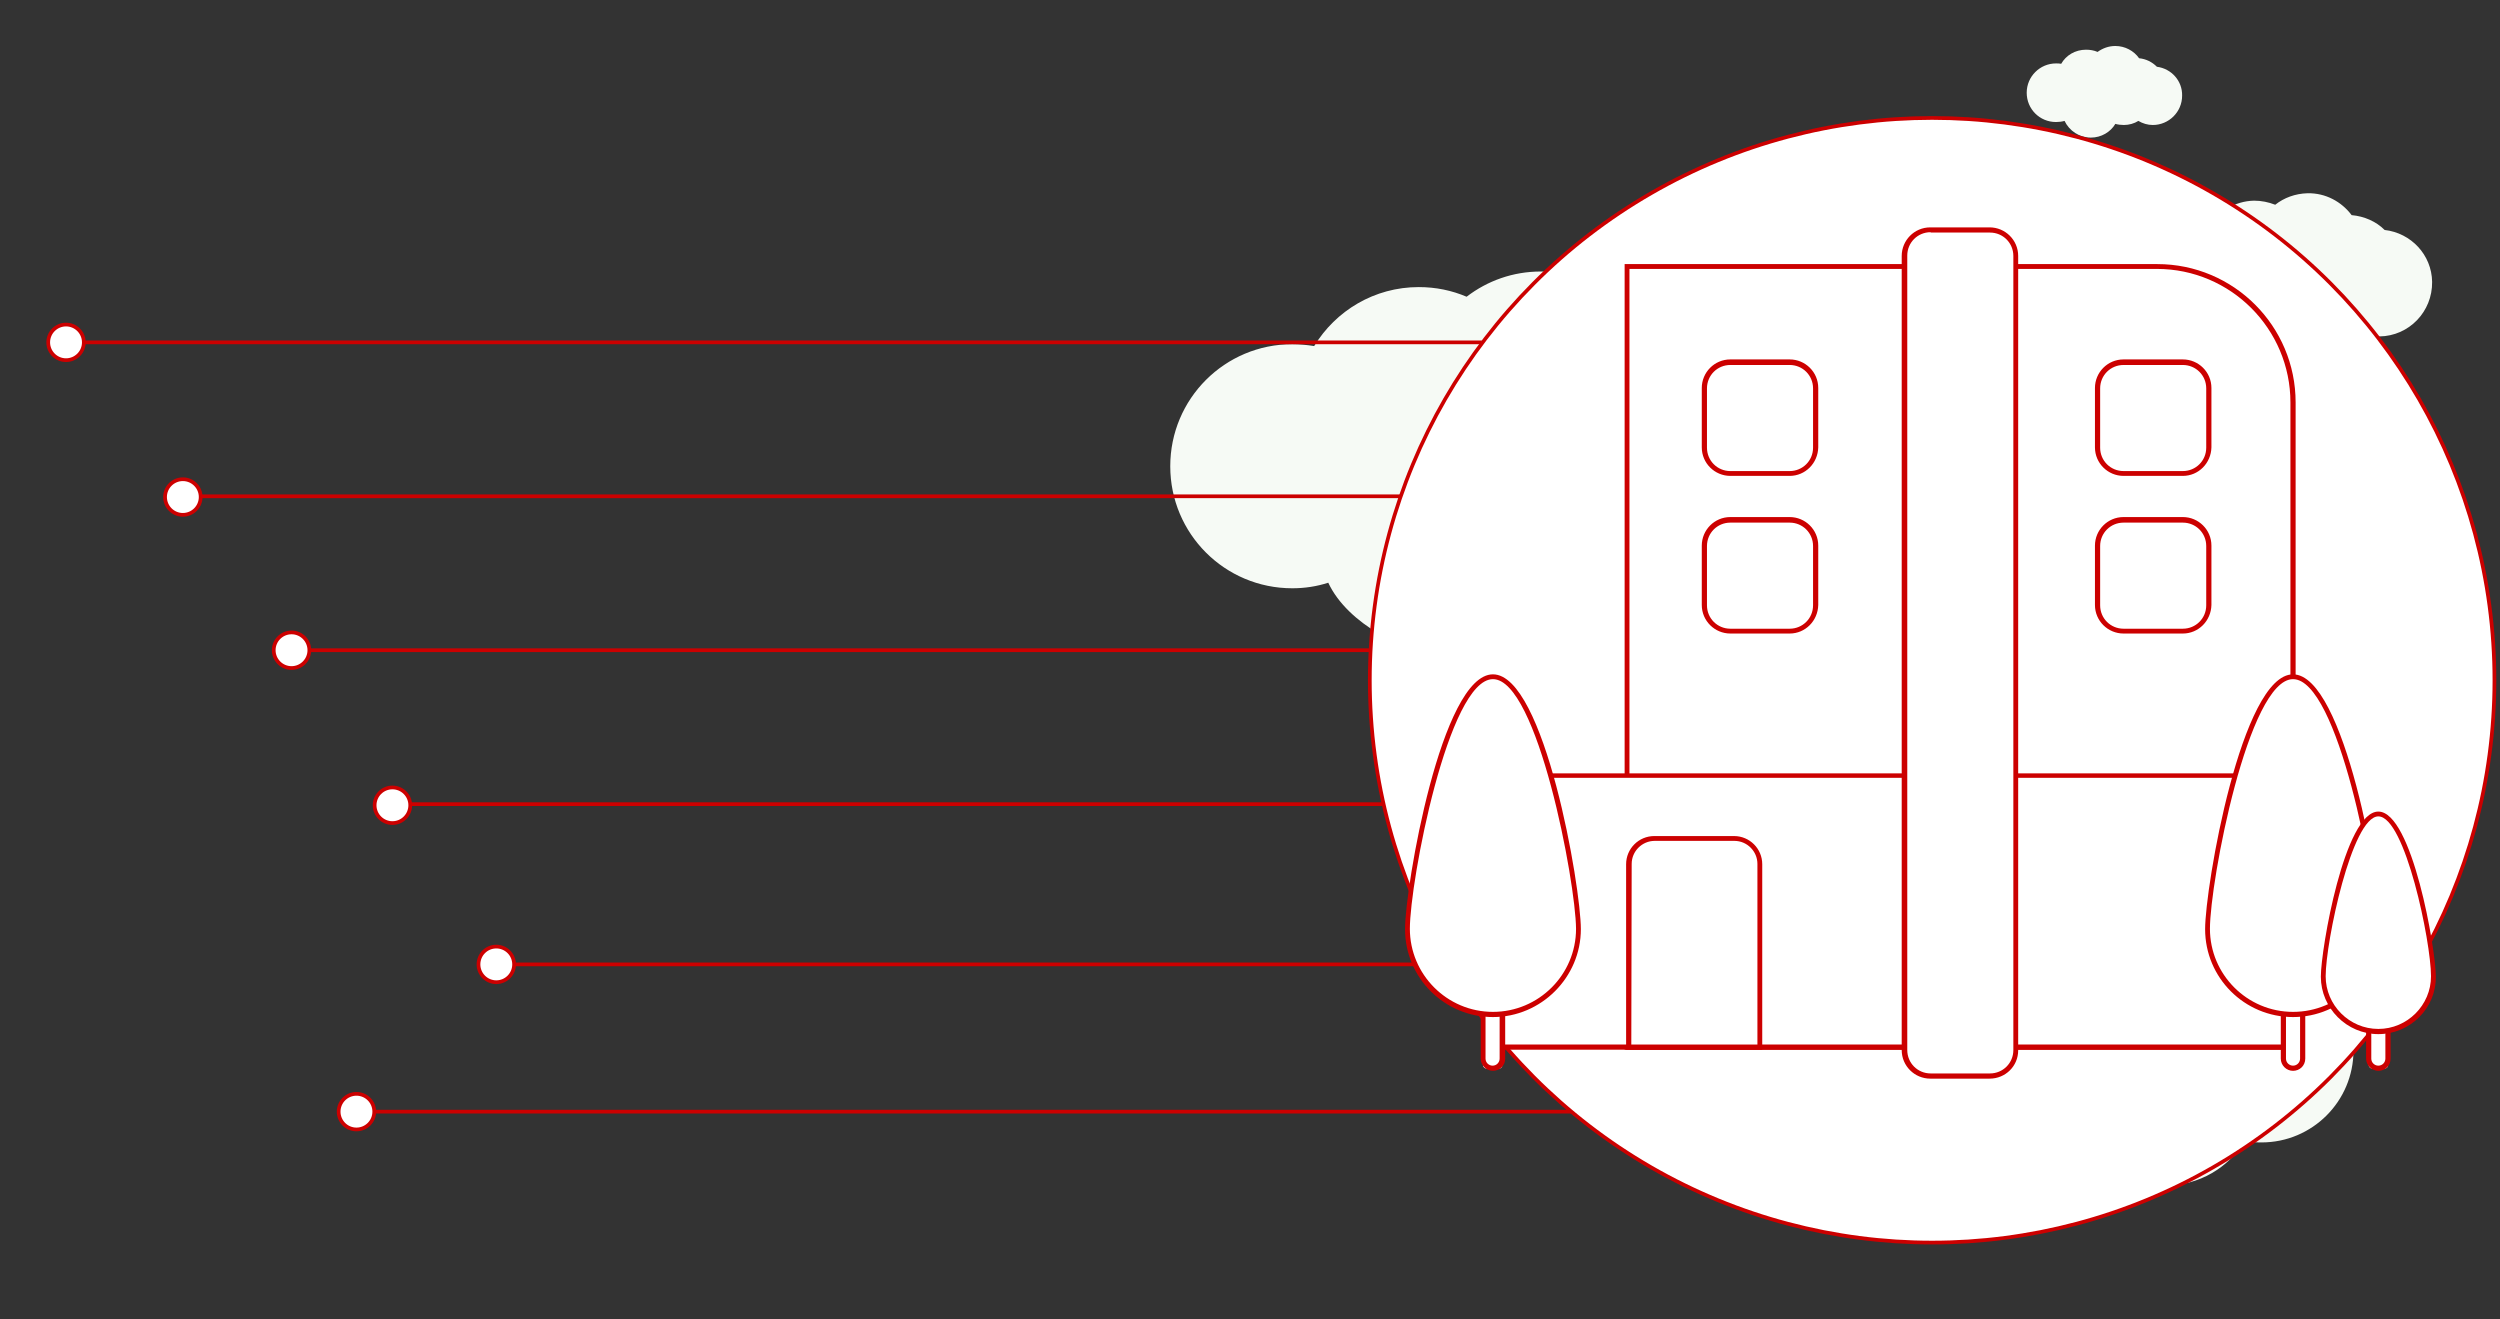
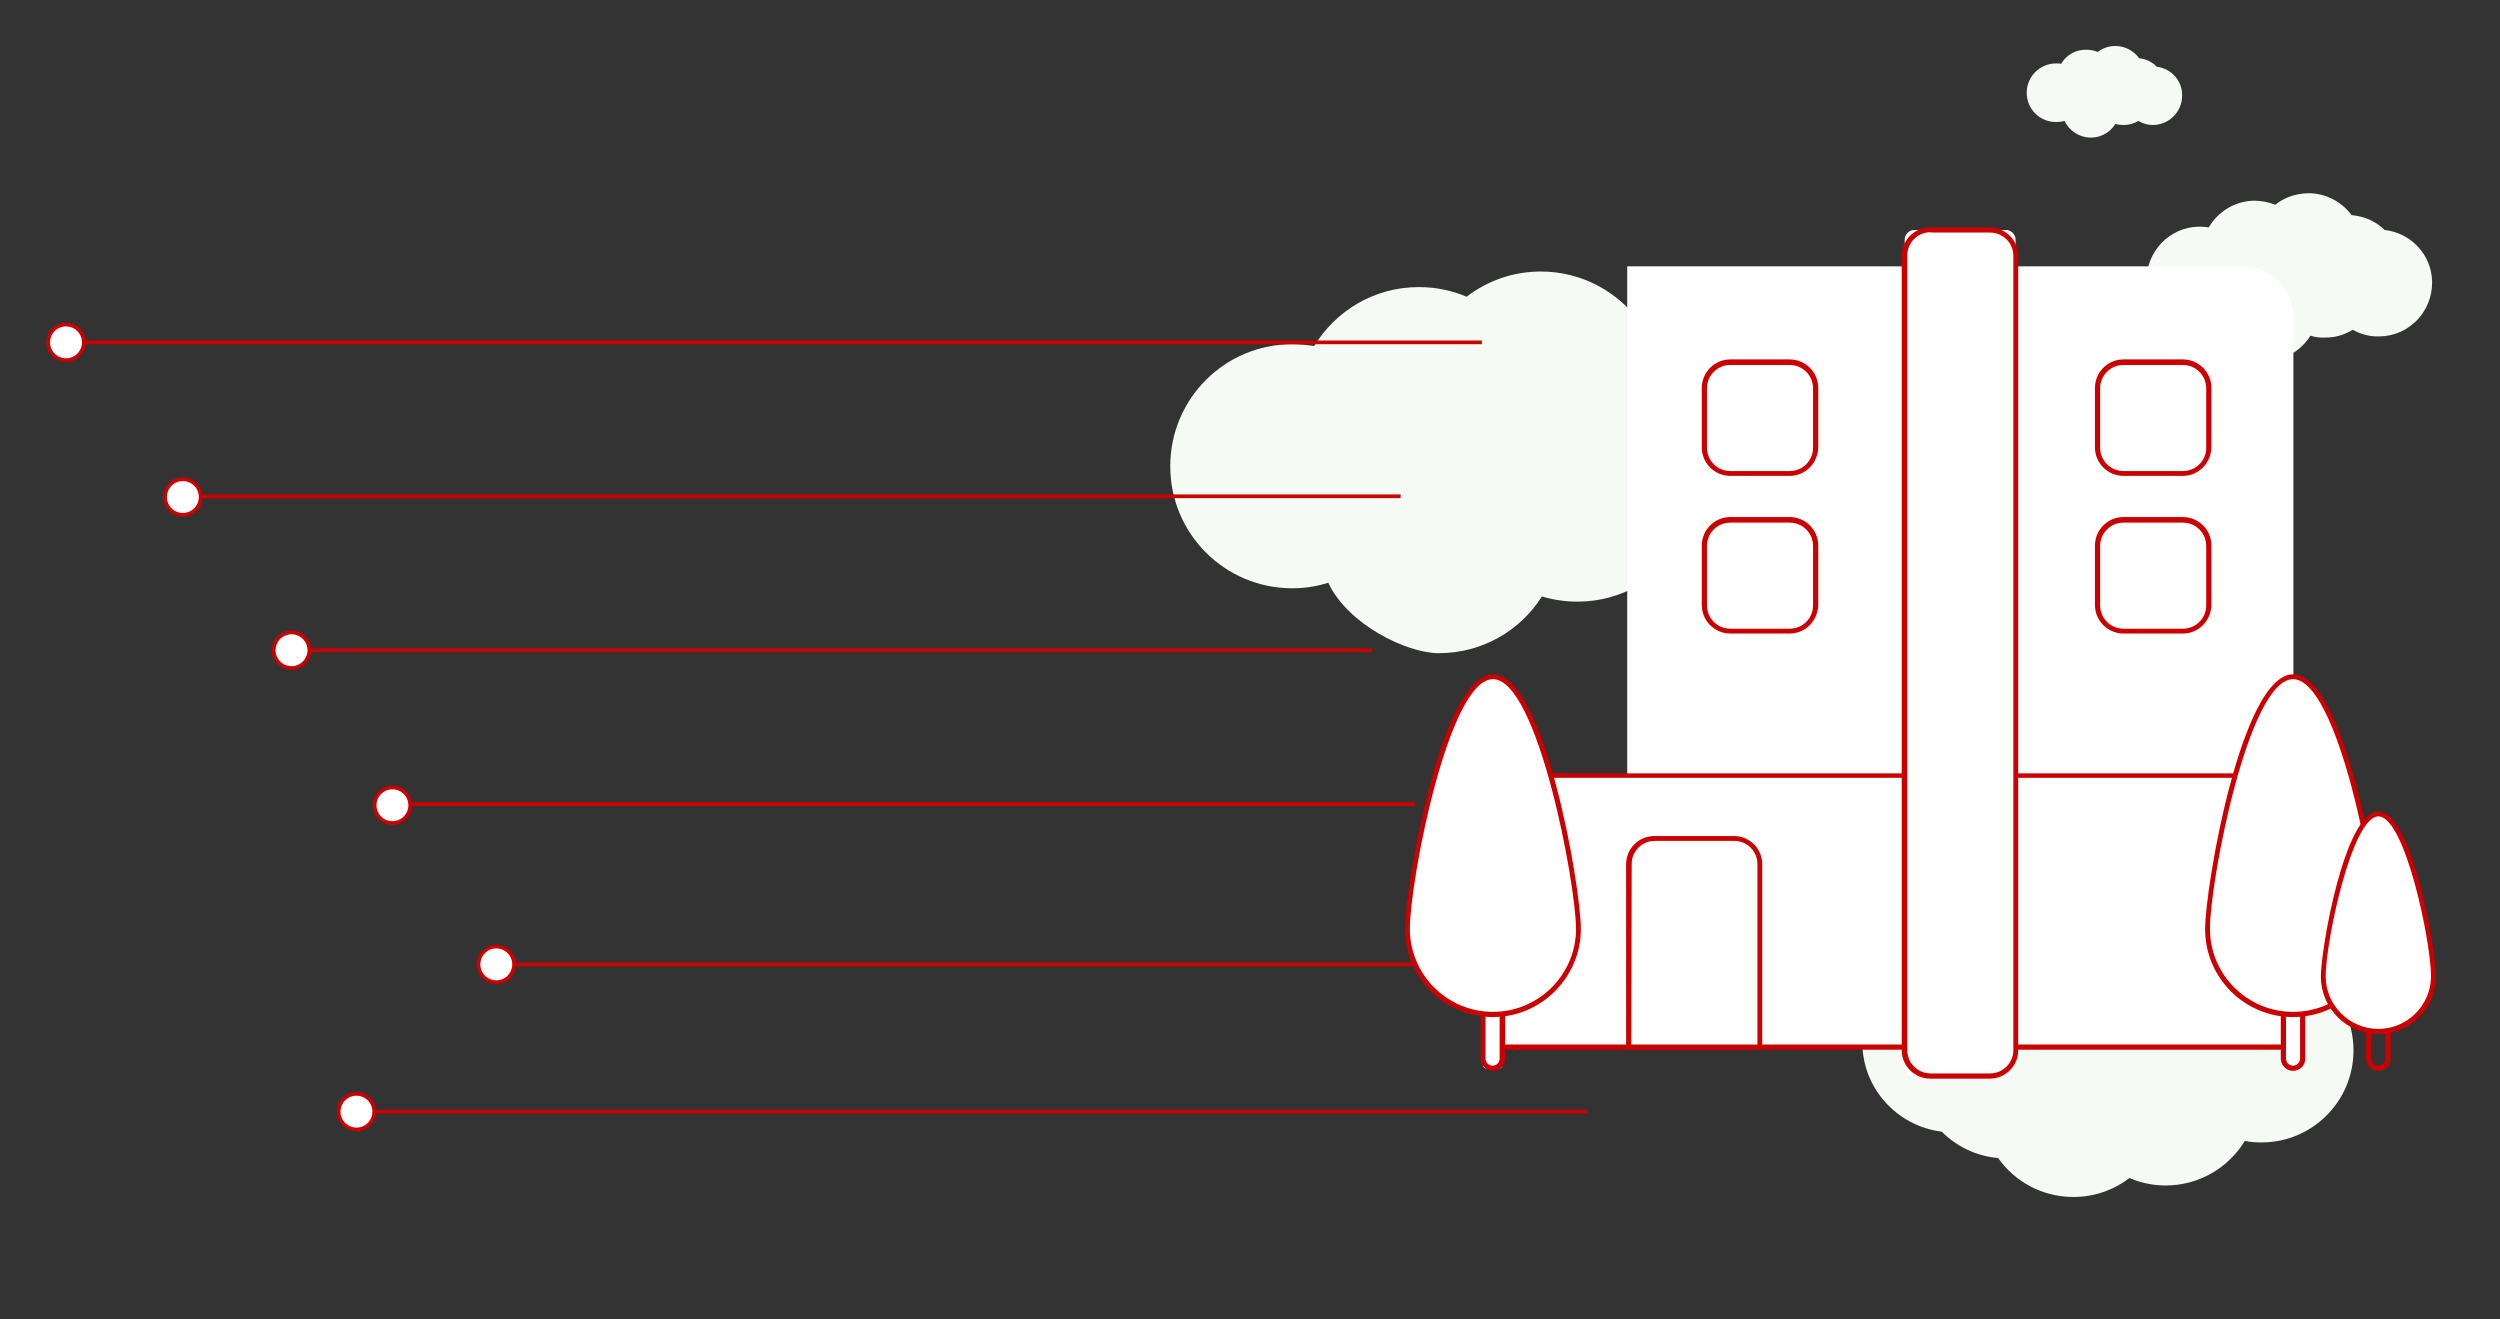
<svg xmlns="http://www.w3.org/2000/svg" version="1.1" id="Layer_1" x="0px" y="0px" viewBox="0 0 674 355.7" style="enable-background:new 0 0 674 355.7;" xml:space="preserve">
  <rect x="0" y="0" width="674" height="355.7" fill="#333333" stroke="none" />
  <style type="text/css">
	.st0{fill:none;stroke:#cc0000;stroke-miterlimit:10;}
	.st1{fill:#FFFFFF;stroke:#cc0000;stroke-miterlimit:10;}
	.st2{fill:#F6FAF5;}
	.st3{fill:#FFFFFF;}
	.st4{fill:#cc0000;}
</style>
  <line class="st0" x1="369.9" y1="175.3" x2="78.6" y2="175.3" />
  <line class="st0" x1="381.5" y1="216.8" x2="105.8" y2="216.8" />
  <circle class="st1" cx="78.6" cy="175.3" r="4.8" />
  <circle class="st1" cx="105.8" cy="217.1" r="4.8" />
  <line class="st0" x1="403.7" y1="260" x2="132.4" y2="260" />
  <line class="st0" x1="428" y1="299.7" x2="97.8" y2="299.7" />
  <circle class="st1" cx="133.8" cy="260" r="4.8" />
  <circle class="st1" cx="96.1" cy="299.7" r="4.8" />
  <path class="st2" d="M462.4,96.6c-5.3-5.3-12.3-8.7-20.1-9.5c-6-8.4-15.8-13.9-26.9-13.9c-7.5,0-14.4,2.5-20,6.8  c-4-1.7-8.3-2.6-12.9-2.6c-12,0-22.4,6.4-28.2,15.9c-1.9-0.3-3.9-0.5-5.9-0.5c-18.2,0-32.9,14.7-32.9,32.9s14.7,32.9,32.9,32.9  c3.4,0,6.6-0.5,9.7-1.5c5.2,11.2,21.1,19,29.8,19c11.7,0,22-6.1,27.8-15.3c3,0.9,6.2,1.4,9.6,1.4c6,0,11.6-1.6,16.4-4.4  c4.8,2.8,10.5,4.4,16.4,4.4c18.2,0,32.9-14.7,32.9-32.9C491,112.5,478.5,98.7,462.4,96.6z" />
  <path class="st2" d="M523.5,305.1c4,4,9.3,6.6,15.2,7.1c4.5,6.4,11.9,10.5,20.3,10.5c5.7,0,10.9-1.9,15.1-5.1c3,1.3,6.3,2,9.8,2  c9,0,16.9-4.8,21.3-12c1.4,0.3,2.9,0.4,4.5,0.4c13.7,0,24.8-11.1,24.8-24.8s-11.1-24.8-24.8-24.8c-2.6,0-5,0.4-7.3,1.1  c-4-8.5-12.5-14.3-22.5-14.3c-8.8,0-16.6,4.6-21,11.6c-2.3-0.7-4.7-1.1-7.2-1.1c-4.5,0-8.8,1.2-12.4,3.3c-3.7-2.1-7.9-3.3-12.4-3.3  c-13.7,0-24.8,11.1-24.8,24.8C501.8,293.1,511.3,303.6,523.5,305.1z" />
  <path class="st2" d="M642.9,62c-2.3-2.3-5.5-3.7-8.9-4c-2.7-3.6-7-6-11.9-5.9c-3.3,0.1-6.3,1.2-8.7,3.1c-1.8-0.7-3.7-1.1-5.7-1.1  c-5.2,0.1-9.8,3-12.2,7.2c-0.8-0.1-1.7-0.2-2.6-0.2c-8,0.1-14.3,6.7-14.2,14.7s6.7,14.3,14.7,14.2c1.5,0,2.9-0.3,4.2-0.7  c2.4,4.9,7.4,8.2,13.2,8.1c5.1-0.1,9.6-2.9,12.1-6.9c1.3,0.4,2.7,0.6,4.2,0.5c2.6,0,5.1-0.8,7.2-2.1c2.1,1.2,4.6,1.9,7.2,1.8  c8-0.1,14.3-6.7,14.2-14.7C655.6,68.7,650,62.8,642.9,62z" />
  <path class="st2" d="M581.5,18c-1.3-1.3-2.9-2.1-4.8-2.3c-1.4-2-3.8-3.3-6.4-3.3c-1.8,0-3.4,0.6-4.8,1.6c-0.9-0.4-2-0.6-3.1-0.6  c-2.9,0-5.4,1.5-6.7,3.8c-0.5-0.1-0.9-0.1-1.4-0.1c-4.3,0-7.9,3.5-7.9,7.9s3.5,7.9,7.9,7.9c0.8,0,1.6-0.1,2.3-0.3  c1.3,2.7,4,4.5,7.1,4.5c2.8,0,5.3-1.5,6.6-3.7c0.7,0.2,1.5,0.3,2.3,0.3c1.4,0,2.8-0.4,3.9-1.1c1.2,0.7,2.5,1.1,3.9,1.1  c4.3,0,7.9-3.5,7.9-7.9C588.4,21.8,585.4,18.5,581.5,18z" />
-   <path class="st2" d="M645,220.4c-0.5,0-1.1,0.1-1.6,0.1c-1.1-4.7-5.3-8.3-10.3-8.3c-5.7,0-10.4,4.5-10.6,10.2  c-5.2,0.7-9.3,5.1-9.3,10.5c0,5.9,4.7,10.6,10.6,10.6c1.8,0,3.4-0.4,4.9-1.2c1.6,1.1,3.6,1.7,5.7,1.7c2.8,0,5.4-1.1,7.3-3  c1,0.3,2.1,0.5,3.3,0.5c5.9,0,10.6-4.7,10.6-10.6S650.9,220.4,645,220.4z" />
-   <circle class="st1" cx="520.9" cy="183.4" r="151.6" />
  <g>
    <g>
      <path class="st3" d="M618.2,282.3H438.7V71.8h165.9c7.6,0,13.7,6.1,13.7,13.7v196.8H618.2z" />
-       <path class="st4" d="M618.9,283H438V71.2h143.6c20.6,0,37.3,16.7,37.3,37.3V283z M439.3,281.6h178.2V108.5c0-19.8-16.1-36-36-36    H439.3V281.6z" />
    </g>
    <g>
      <rect x="404.2" y="209.1" class="st3" width="214.8" height="73.2" />
      <path class="st4" d="M619.6,283H403.5v-74.5h216.1V283z M404.9,281.6h213.4v-71.9H404.9V281.6z" />
    </g>
    <g>
      <path class="st3" d="M404.1,288.1h-3.3c-0.5,0-1-0.4-1-1v-18.9h5.2v18.9C405.1,287.6,404.7,288.1,404.1,288.1z" />
      <path class="st4" d="M402.5,288.7c-1.8,0-3.3-1.5-3.3-3.3v-18h6.6v18C405.8,287.3,404.3,288.7,402.5,288.7z M400.5,268.8v16.6    c0,1.1,0.9,1.9,1.9,1.9c1.1,0,1.9-0.9,1.9-1.9v-16.6H400.5z" />
    </g>
    <g>
      <path class="st3" d="M425.5,250.5c0,12.7-10.3,23-23,23s-23-10.3-23-23c0-12.7,10.3-68,23-68S425.5,237.8,425.5,250.5z" />
      <path class="st4" d="M402.5,274.2c-13.1,0-23.7-10.6-23.7-23.7c0-11.4,9.8-68.7,23.7-68.7c13.9,0,23.7,57.3,23.7,68.7    C426.2,263.5,415.5,274.2,402.5,274.2z M402.5,183.1c-12,0-22.4,54.5-22.4,67.3c0,12.3,10,22.4,22.4,22.4    c12.3,0,22.4-10,22.4-22.4C424.8,237.7,414.5,183.1,402.5,183.1z" />
    </g>
    <g>
      <path class="st3" d="M619.9,288.1h-3.3c-0.5,0-1-0.4-1-1v-18.9h5.2v18.9C620.8,287.6,620.4,288.1,619.9,288.1z" />
      <path class="st4" d="M618.2,288.7c-1.8,0-3.3-1.5-3.3-3.3v-18h6.6v18C621.5,287.3,620,288.7,618.2,288.7z M616.3,268.8v16.6    c0,1.1,0.9,1.9,1.9,1.9c1.1,0,1.9-0.9,1.9-1.9v-16.6H616.3z" />
    </g>
    <g>
      <path class="st3" d="M641.2,250.5c0,12.7-10.3,23-23,23s-23-10.3-23-23c0-12.7,10.3-68,23-68S641.2,237.8,641.2,250.5z" />
      <path class="st4" d="M618.2,274.2c-13.1,0-23.7-10.6-23.7-23.7c0-11.4,9.8-68.7,23.7-68.7s23.7,57.3,23.7,68.7    C641.9,263.5,631.3,274.2,618.2,274.2z M618.2,183.1c-12,0-22.4,54.5-22.4,67.3c0,12.3,10,22.4,22.4,22.4s22.4-10,22.4-22.4    C640.6,237.7,630.3,183.1,618.2,183.1z" />
    </g>
    <g>
-       <path class="st3" d="M642.9,288.1h-3.3c-0.5,0-1-0.4-1-1v-18.9h5.2v18.9C643.9,287.6,643.4,288.1,642.9,288.1z" />
      <path class="st4" d="M641.2,288.7c-1.8,0-3.3-1.5-3.3-3.3v-18h6.6v18C644.5,287.3,643.1,288.7,641.2,288.7z M639.3,268.8v16.6    c0,1.1,0.9,1.9,1.9,1.9c1.1,0,1.9-0.9,1.9-1.9v-16.6H639.3z" />
    </g>
    <g>
      <path class="st3" d="M656.1,263.3c0,8.2-6.6,14.8-14.8,14.8s-14.8-6.6-14.8-14.8c0-8.2,6.6-43.8,14.8-43.8    S656.1,255.1,656.1,263.3z" />
      <path class="st4" d="M641.2,278.8c-8.5,0-15.5-7-15.5-15.5c0-7.4,6.4-44.5,15.5-44.5s15.5,37.1,15.5,44.5    C656.8,271.8,649.8,278.8,641.2,278.8z M641.2,220.1c-7.1,0-14.2,33.8-14.2,43.1c0,7.8,6.4,14.2,14.2,14.2s14.2-6.4,14.2-14.2    C655.4,253.9,648.4,220.1,641.2,220.1z" />
    </g>
    <g>
      <path class="st3" d="M474.5,282.3h-35.3v-53.7c0-1.4,1.2-2.6,2.6-2.6H472c1.4,0,2.6,1.2,2.6,2.6v53.7H474.5z" />
      <path class="st4" d="M475.1,283h-36.7v-50c0-4.2,3.4-7.6,7.6-7.6h21.5c4.2,0,7.6,3.4,7.6,7.6V283z M439.8,281.6h34v-48.7    c0-3.4-2.8-6.2-6.2-6.2h-21.5c-3.4,0-6.2,2.8-6.2,6.2L439.8,281.6L439.8,281.6z" />
    </g>
    <g>
      <path class="st3" d="M486.8,170.2h-24.7c-1.4,0-2.6-1.2-2.6-2.6v-24.7c0-1.4,1.2-2.6,2.6-2.6h24.7c1.4,0,2.6,1.2,2.6,2.6v24.7    C489.5,169,488.3,170.2,486.8,170.2z" />
      <path class="st4" d="M482.5,170.8h-16c-4.2,0-7.7-3.4-7.7-7.7v-16c0-4.2,3.4-7.7,7.7-7.7h16c4.2,0,7.7,3.4,7.7,7.7v16    C490.1,167.4,486.7,170.8,482.5,170.8z M466.5,140.9c-3.5,0-6.3,2.8-6.3,6.3v16c0,3.5,2.8,6.3,6.3,6.3h16c3.5,0,6.3-2.8,6.3-6.3    v-16c0-3.5-2.8-6.3-6.3-6.3H466.5z" />
    </g>
    <g>
      <path class="st3" d="M486.8,127.7h-24.7c-1.4,0-2.6-1.2-2.6-2.6v-24.7c0-1.4,1.2-2.6,2.6-2.6h24.7c1.4,0,2.6,1.2,2.6,2.6v24.7    C489.5,126.5,488.3,127.7,486.8,127.7z" />
      <path class="st4" d="M482.5,128.3h-16c-4.2,0-7.7-3.4-7.7-7.7v-16c0-4.2,3.4-7.7,7.7-7.7h16c4.2,0,7.7,3.4,7.7,7.7v16    C490.1,124.9,486.7,128.3,482.5,128.3z M466.5,98.4c-3.5,0-6.3,2.8-6.3,6.3v16c0,3.5,2.8,6.3,6.3,6.3h16c3.5,0,6.3-2.8,6.3-6.3    v-16c0-3.5-2.8-6.3-6.3-6.3H466.5z" />
    </g>
    <g>
      <path class="st3" d="M592.9,170.2h-24.8c-1.4,0-2.6-1.2-2.6-2.6v-24.7c0-1.4,1.2-2.6,2.6-2.6h24.7c1.4,0,2.6,1.2,2.6,2.6v24.7    C595.5,169,594.3,170.2,592.9,170.2z" />
      <path class="st4" d="M588.5,170.8h-16c-4.2,0-7.7-3.4-7.7-7.7v-16c0-4.2,3.4-7.7,7.7-7.7h16c4.2,0,7.7,3.4,7.7,7.7v16    C596.1,167.4,592.7,170.8,588.5,170.8z M572.5,140.9c-3.5,0-6.3,2.8-6.3,6.3v16c0,3.5,2.8,6.3,6.3,6.3h16c3.5,0,6.3-2.8,6.3-6.3    v-16c0-3.5-2.8-6.3-6.3-6.3H572.5z" />
    </g>
    <g>
      <path class="st3" d="M592.9,127.7h-24.8c-1.4,0-2.6-1.2-2.6-2.6v-24.7c0-1.4,1.2-2.6,2.6-2.6h24.7c1.4,0,2.6,1.2,2.6,2.6v24.7    C595.5,126.5,594.3,127.7,592.9,127.7z" />
      <path class="st4" d="M588.5,128.3h-16c-4.2,0-7.7-3.4-7.7-7.7v-16c0-4.2,3.4-7.7,7.7-7.7h16c4.2,0,7.7,3.4,7.7,7.7v16    C596.1,124.9,592.7,128.3,588.5,128.3z M572.5,98.4c-3.5,0-6.3,2.8-6.3,6.3v16c0,3.5,2.8,6.3,6.3,6.3h16c3.5,0,6.3-2.8,6.3-6.3    v-16c0-3.5-2.8-6.3-6.3-6.3H572.5z" />
    </g>
    <g>
      <path class="st3" d="M540.8,290.1h-24.7c-1.4,0-2.6-1.2-2.6-2.6V64.6c0-1.4,1.2-2.6,2.6-2.6h24.7c1.4,0,2.6,1.2,2.6,2.6v222.9    C543.4,289,542.3,290.1,540.8,290.1z" />
      <path class="st4" d="M536.4,290.8h-16c-4.2,0-7.7-3.4-7.7-7.7V69c0-4.2,3.4-7.7,7.7-7.7h16c4.2,0,7.7,3.4,7.7,7.7v214.2    C544.1,287.4,540.7,290.8,536.4,290.8z M520.5,62.6c-3.5,0-6.3,2.8-6.3,6.3v214.2c0,3.5,2.8,6.3,6.3,6.3h16c3.5,0,6.3-2.8,6.3-6.3    V69c0-3.5-2.8-6.3-6.3-6.3h-16V62.6z" />
    </g>
  </g>
  <line class="st0" x1="399.5" y1="92.3" x2="17.8" y2="92.3" />
  <line class="st0" x1="377.6" y1="133.8" x2="49.3" y2="133.8" />
  <circle class="st1" cx="49.3" cy="134" r="4.8" />
  <circle class="st1" cx="17.8" cy="92.3" r="4.8" />
</svg>